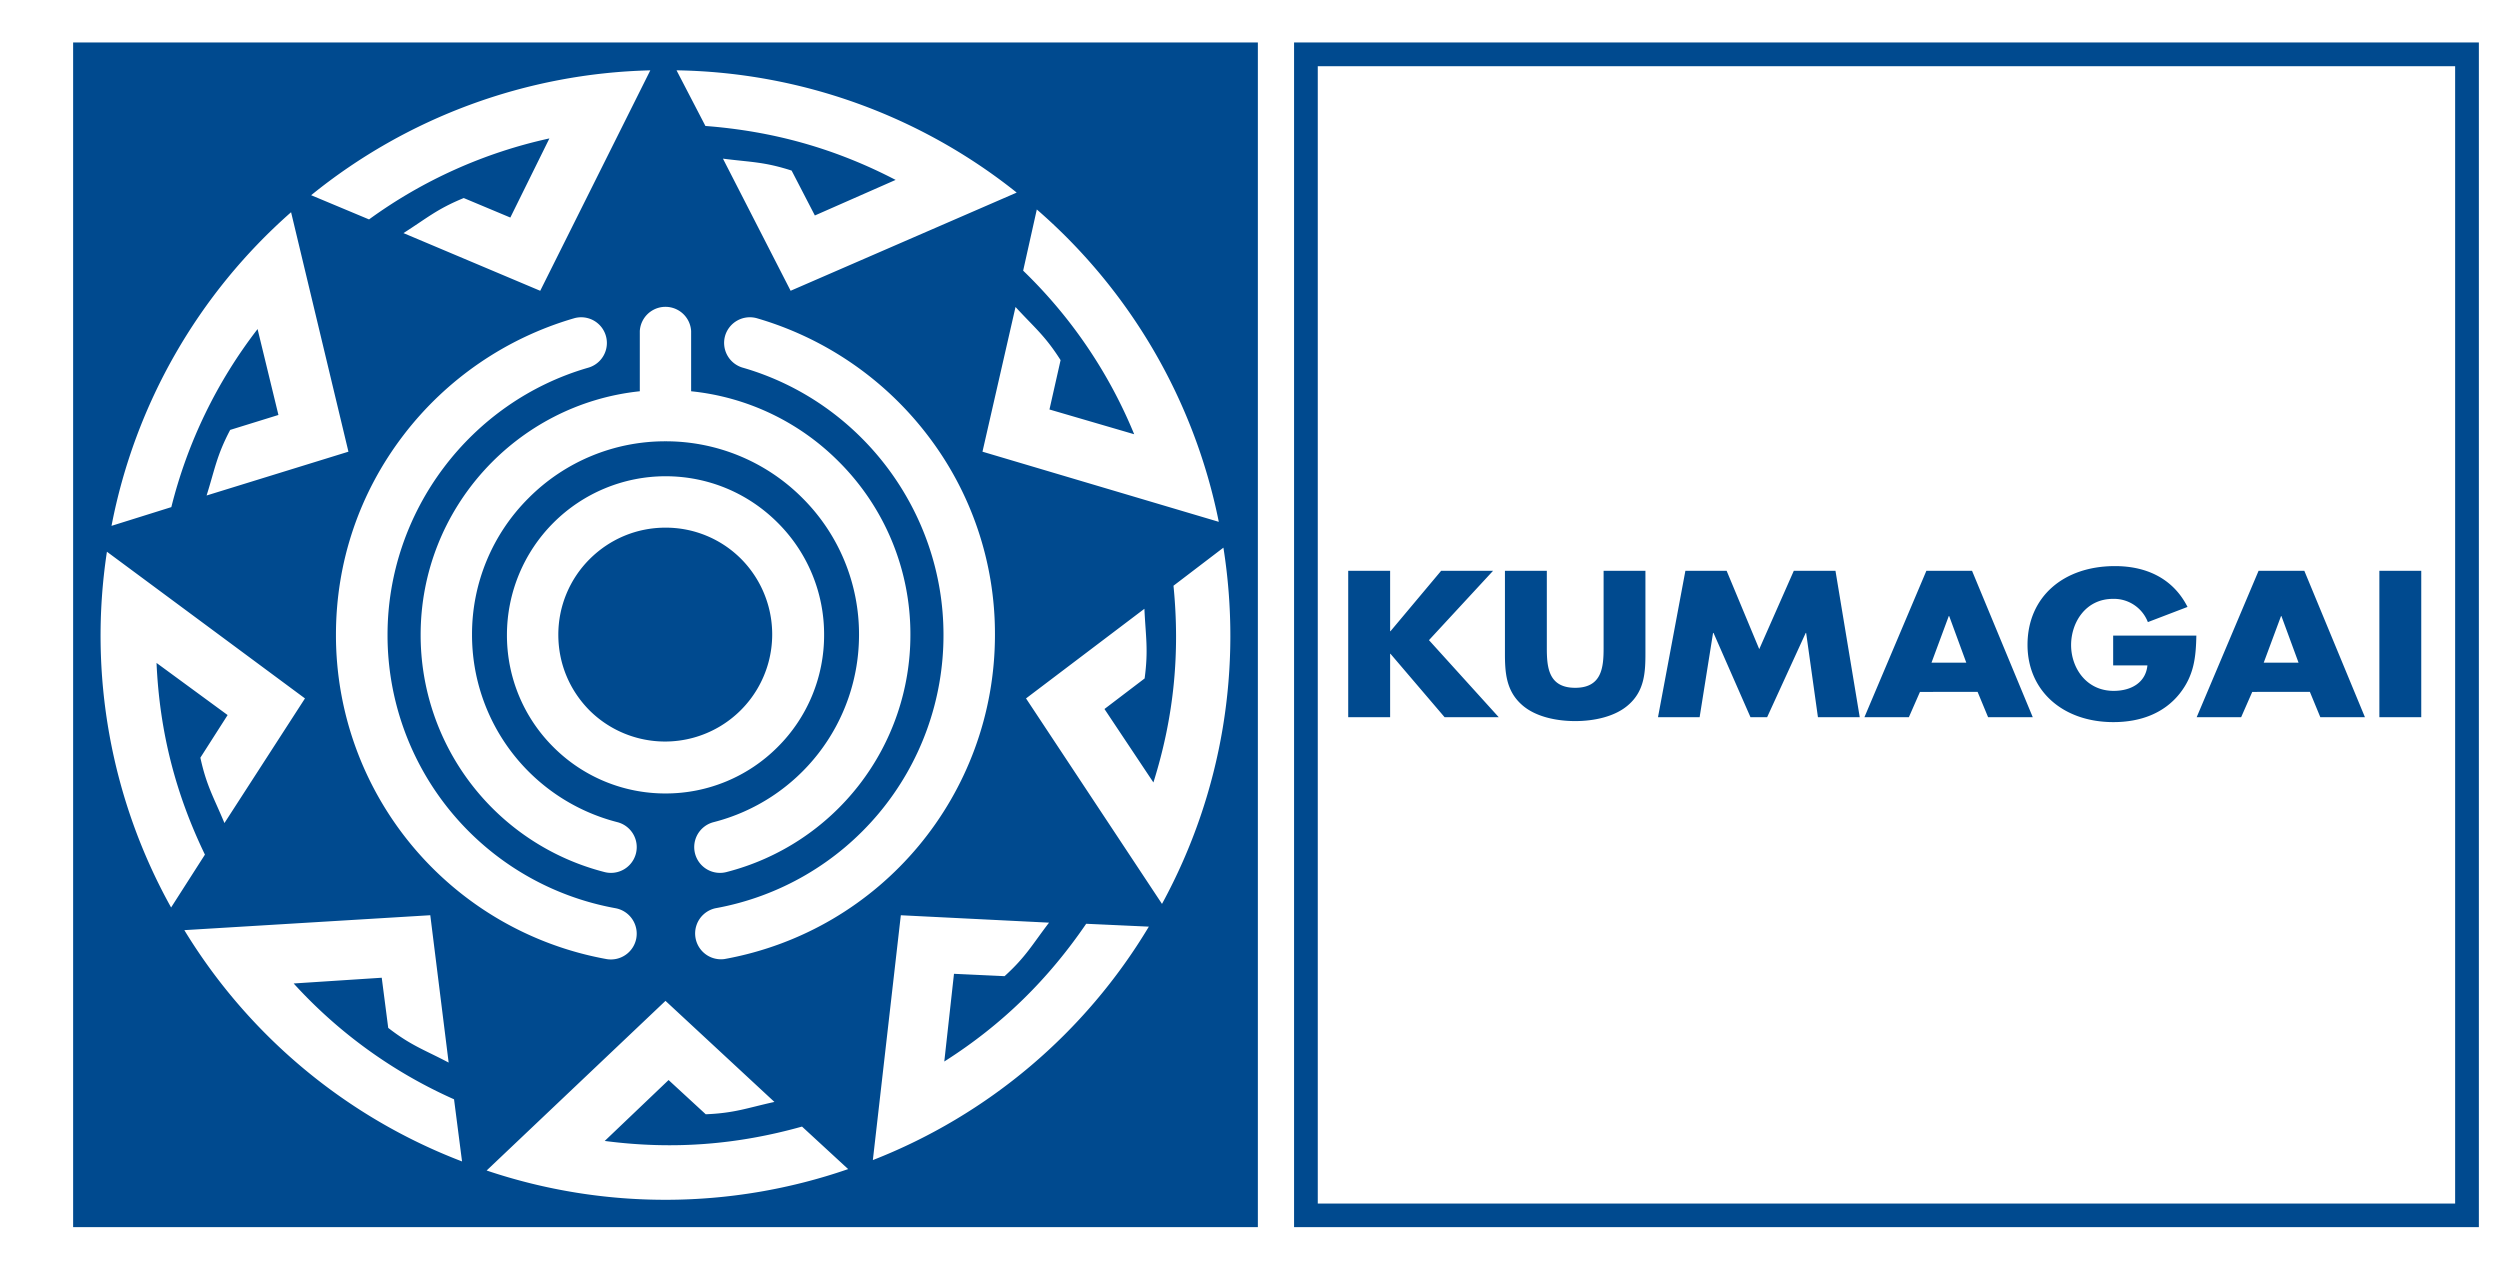
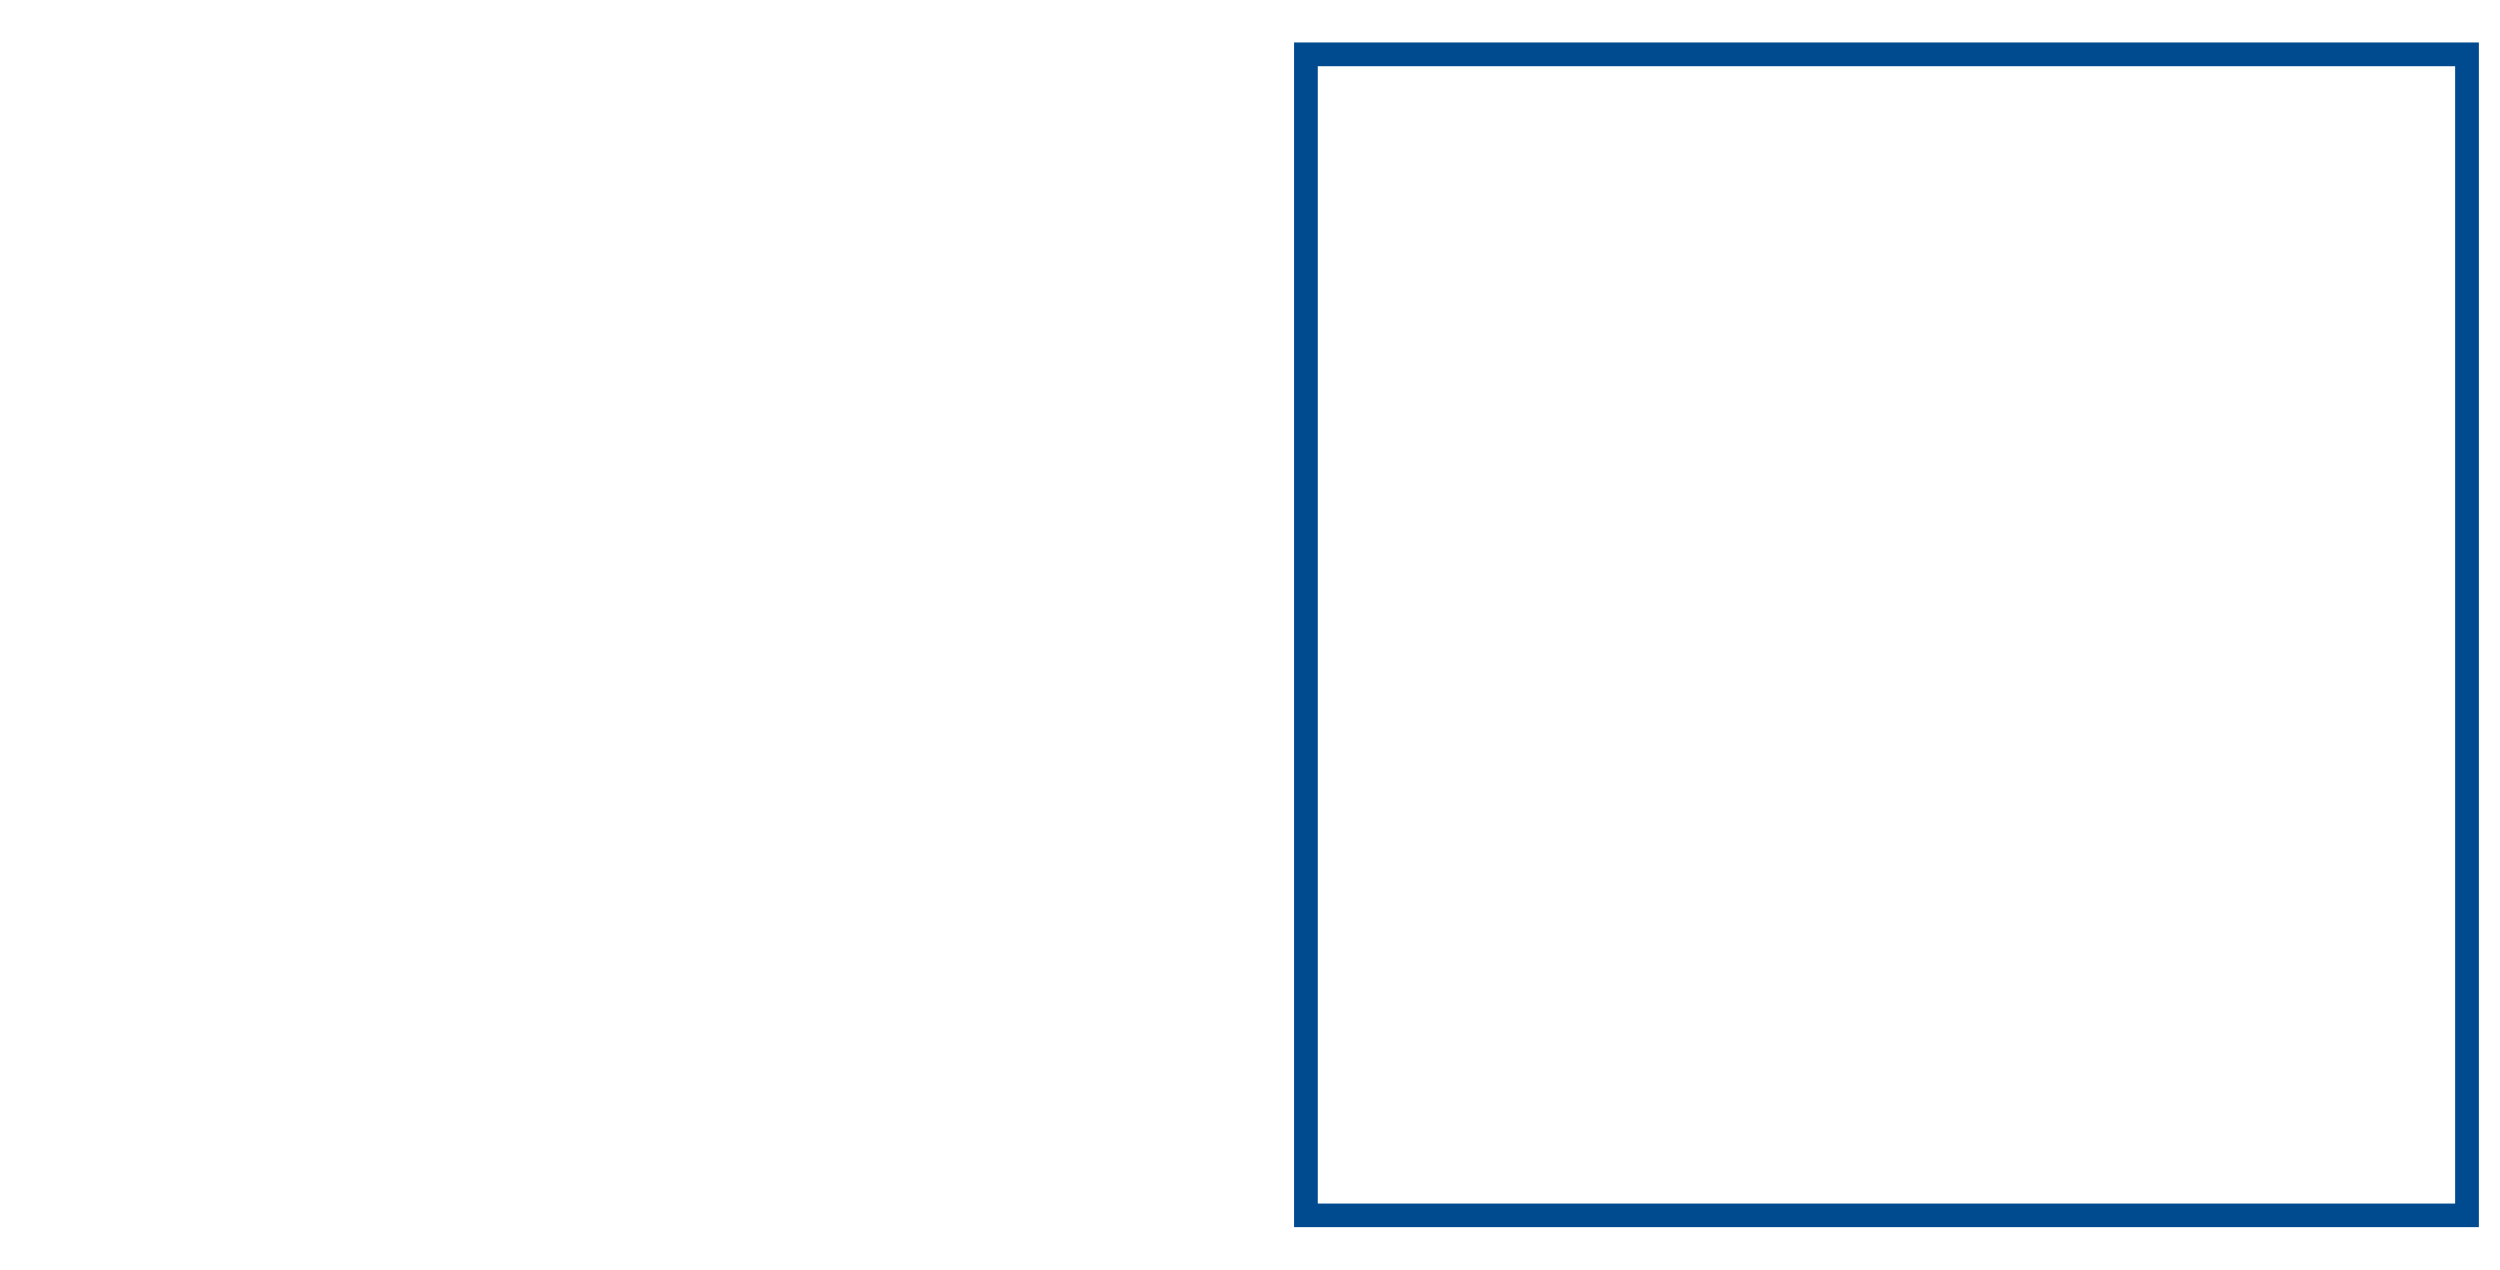
<svg xmlns="http://www.w3.org/2000/svg" height="1270" viewBox="-.489 -.157 85.666 44.267" width="2500">
  <g fill="#004a8f">
    <path d="m43.88 42.616h41.297v-41.293h-41.297zm.826-40.465h39.644v39.643h-39.644z" />
-     <path d="m49.007 19.738h1.81l-2.235 2.418 2.432 2.686h-1.887l-1.886-2.21h-.013v2.21h-1.461v-5.104h1.461v2.106h.013zm7.12 0v2.87c0 .657-.028 1.308-.588 1.8-.468.418-1.205.569-1.86.569-.656 0-1.393-.15-1.859-.568-.557-.493-.59-1.144-.59-1.801v-2.87h1.46v2.686c0 .666.05 1.393.989 1.393.938 0 .99-.727.99-1.393v-2.686zm1.393 0h1.437l1.137 2.731 1.205-2.731h1.452l.846 5.104h-1.457l-.411-2.937h-.015l-1.345 2.937h-.58l-1.288-2.937h-.017l-.468 2.937h-1.451zm8.176 4.222-.387.882h-1.549l2.16-5.104h1.591l2.117 5.104h-1.557l-.366-.883zm1.02-2.643h-.016l-.602 1.624h1.213l-.596-1.624m8.615.68c-.016.743-.076 1.378-.576 2.015-.55.696-1.376 1.001-2.315 1.001-1.76 0-2.994-1.088-2.994-2.694 0-1.66 1.242-2.744 3.047-2.744 1.152 0 2.048.472 2.53 1.423l-1.382.529a1.266 1.266 0 0 0 -1.215-.81c-.96 0-1.461.83-1.461 1.61 0 .79.525 1.597 1.483 1.597.631 0 1.12-.303 1.177-.887h-1.194v-1.04h2.899m1.949 1.963-.387.882h-1.55l2.158-5.104h1.594l2.113 5.104h-1.555l-.364-.883zm1.017-2.643h-.014l-.603 1.624h1.214zm3.414-1.579h1.46v5.104h-1.46zm-59.739-1.503c-.997 0-1.933.39-2.64 1.093a3.718 3.718 0 0 0 -1.095 2.64c0 1.002.39 1.936 1.095 2.644a3.735 3.735 0 0 0 5.28-5.284 3.707 3.707 0 0 0 -2.64-1.093" />
-     <path d="m1.323 42.616h41.295v-41.293h-41.295zm33.59-35.472a19.497 19.497 0 0 1 6.343 10.888l-8.237-2.445 1.152-5.044c.66.719 1.028.998 1.571 1.853l-.388 1.72 2.953.863a16.793 16.793 0 0 0 -3.87-5.702zm-1.459 14.824c0 5.561-3.963 10.312-9.424 11.303a.9.9 0 0 1 -.32-1.77 9.668 9.668 0 0 0 7.95-9.533c0-4.294-2.875-8.121-6.999-9.31a.9.9 0 0 1 -.612-1.113.9.9 0 0 1 1.109-.609 11.55 11.55 0 0 1 5.943 4.071 11.366 11.366 0 0 1 2.353 6.961zm.758-15.412-7.88 3.422-2.359-4.605c.967.125 1.427.104 2.394.416l.81 1.565 2.815-1.24c-2.143-1.113-4.3-1.701-6.63-1.88l-1.007-1.94a19.478 19.478 0 0 1 11.857 4.262zm-11.348 4.826v2.099a8.465 8.465 0 0 1 5.146 2.452 8.485 8.485 0 0 1 2.497 6.035 8.53 8.53 0 0 1 -6.414 8.272.898.898 0 1 1 -.446-1.74 6.738 6.738 0 0 0 5.069-6.532 6.699 6.699 0 0 0 -1.974-4.767 6.717 6.717 0 0 0 -4.772-1.976 6.71 6.71 0 0 0 -4.769 1.976 6.69 6.69 0 0 0 -1.974 4.767 6.737 6.737 0 0 0 5.066 6.532.897.897 0 1 1 -.446 1.74 8.526 8.526 0 0 1 -6.411-8.272c0-4.4 3.35-8.038 7.639-8.487v-2.099a.896.896 0 0 1 1.789 0zm-.894 16.118a5.507 5.507 0 0 1 -3.908-1.618 5.491 5.491 0 0 1 -1.618-3.913 5.535 5.535 0 0 1 5.526-5.526c1.476 0 2.866.576 3.909 1.618a5.487 5.487 0 0 1 1.62 3.908 5.493 5.493 0 0 1 -1.62 3.913 5.504 5.504 0 0 1 -3.909 1.618zm-1.017 5.048a.9.9 0 0 1 -1.042.724 11.475 11.475 0 0 1 -9.427-11.303c0-2.54.817-4.95 2.355-6.96a11.55 11.55 0 0 1 5.944-4.072.896.896 0 1 1 .497 1.722c-4.12 1.189-6.998 5.016-6.998 9.31a9.671 9.671 0 0 0 7.948 9.531c.489.092.81.558.723 1.047zm.488-30.253-3.837 7.684-4.767-2.011c.82-.521 1.159-.835 2.101-1.222l1.624.68 1.362-2.758a16.785 16.785 0 0 0 -6.287 2.823l-2.018-.844a19.502 19.502 0 0 1 11.822-4.352zm-12.521 4.945 1.999 8.347-4.944 1.527c.293-.93.348-1.384.822-2.286l1.682-.521-.727-2.994a16.822 16.822 0 0 0 -3.006 6.206l-2.085.653a19.458 19.458 0 0 1 6.259-10.932zm-6.419 11.834 6.903 5.113-2.807 4.344c-.373-.898-.623-1.287-.839-2.278l.95-1.486-2.478-1.817c.107 2.414.67 4.575 1.687 6.682l-1.179 1.842a19.474 19.474 0 0 1 -2.237-12.4zm2.697 13.19 8.574-.52.64 5.136c-.862-.454-1.306-.588-2.106-1.209l-.226-1.748-3.07.2a16.77 16.77 0 0 0 5.59 4.037l.279 2.166a19.476 19.476 0 0 1 -9.68-8.062zm10.538 8.378 6.234-5.913 3.797 3.523c-.955.21-1.38.389-2.394.43l-1.295-1.193-2.226 2.123c2.397.313 4.626.13 6.877-.501l1.608 1.482a19.507 19.507 0 0 1 -12.601.049zm13.462-.363.975-8.534 5.166.258c-.592.774-.802 1.185-1.549 1.865l-1.764-.082-.338 3.057c2.037-1.294 3.629-2.874 4.946-4.801l2.184.1a19.498 19.498 0 0 1 -9.62 8.137zm10.078-8.93-4.739-7.162 4.126-3.124c.045.973.143 1.422.008 2.428l-1.4 1.065 1.706 2.56c.724-2.302.93-4.53.7-6.857l1.74-1.327c.653 4.125 0 8.487-2.141 12.418" />
  </g>
</svg>